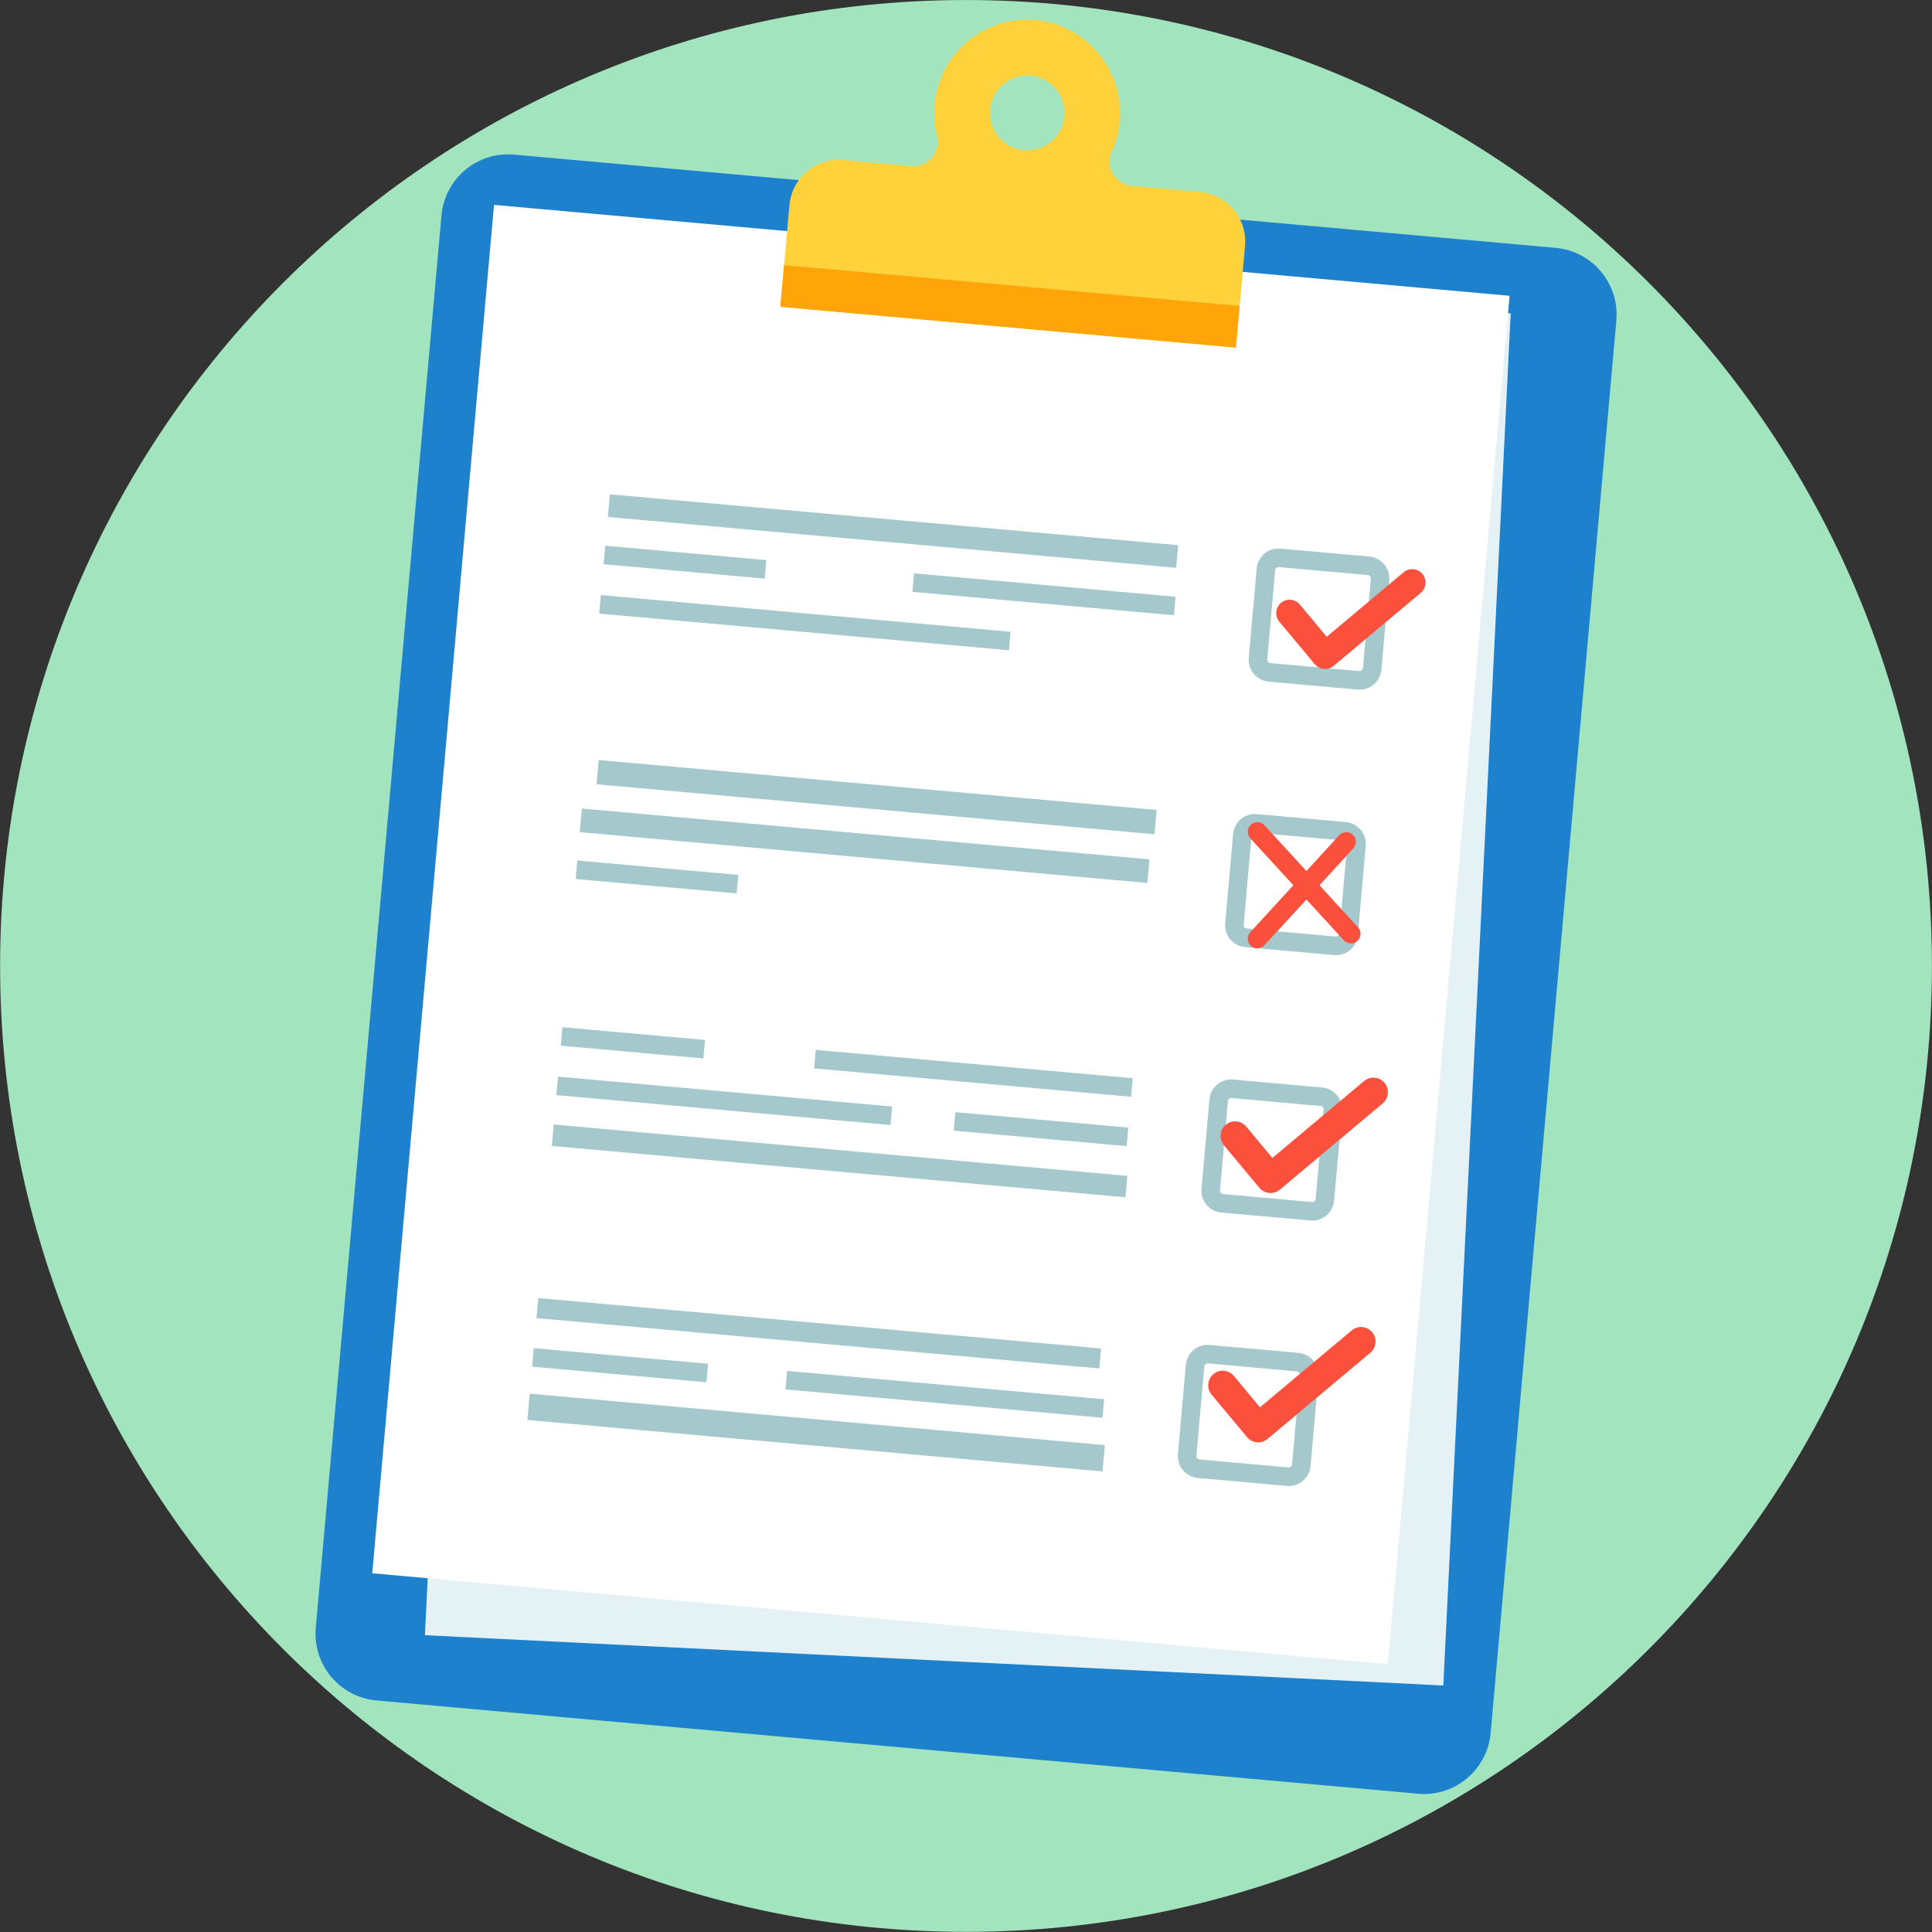
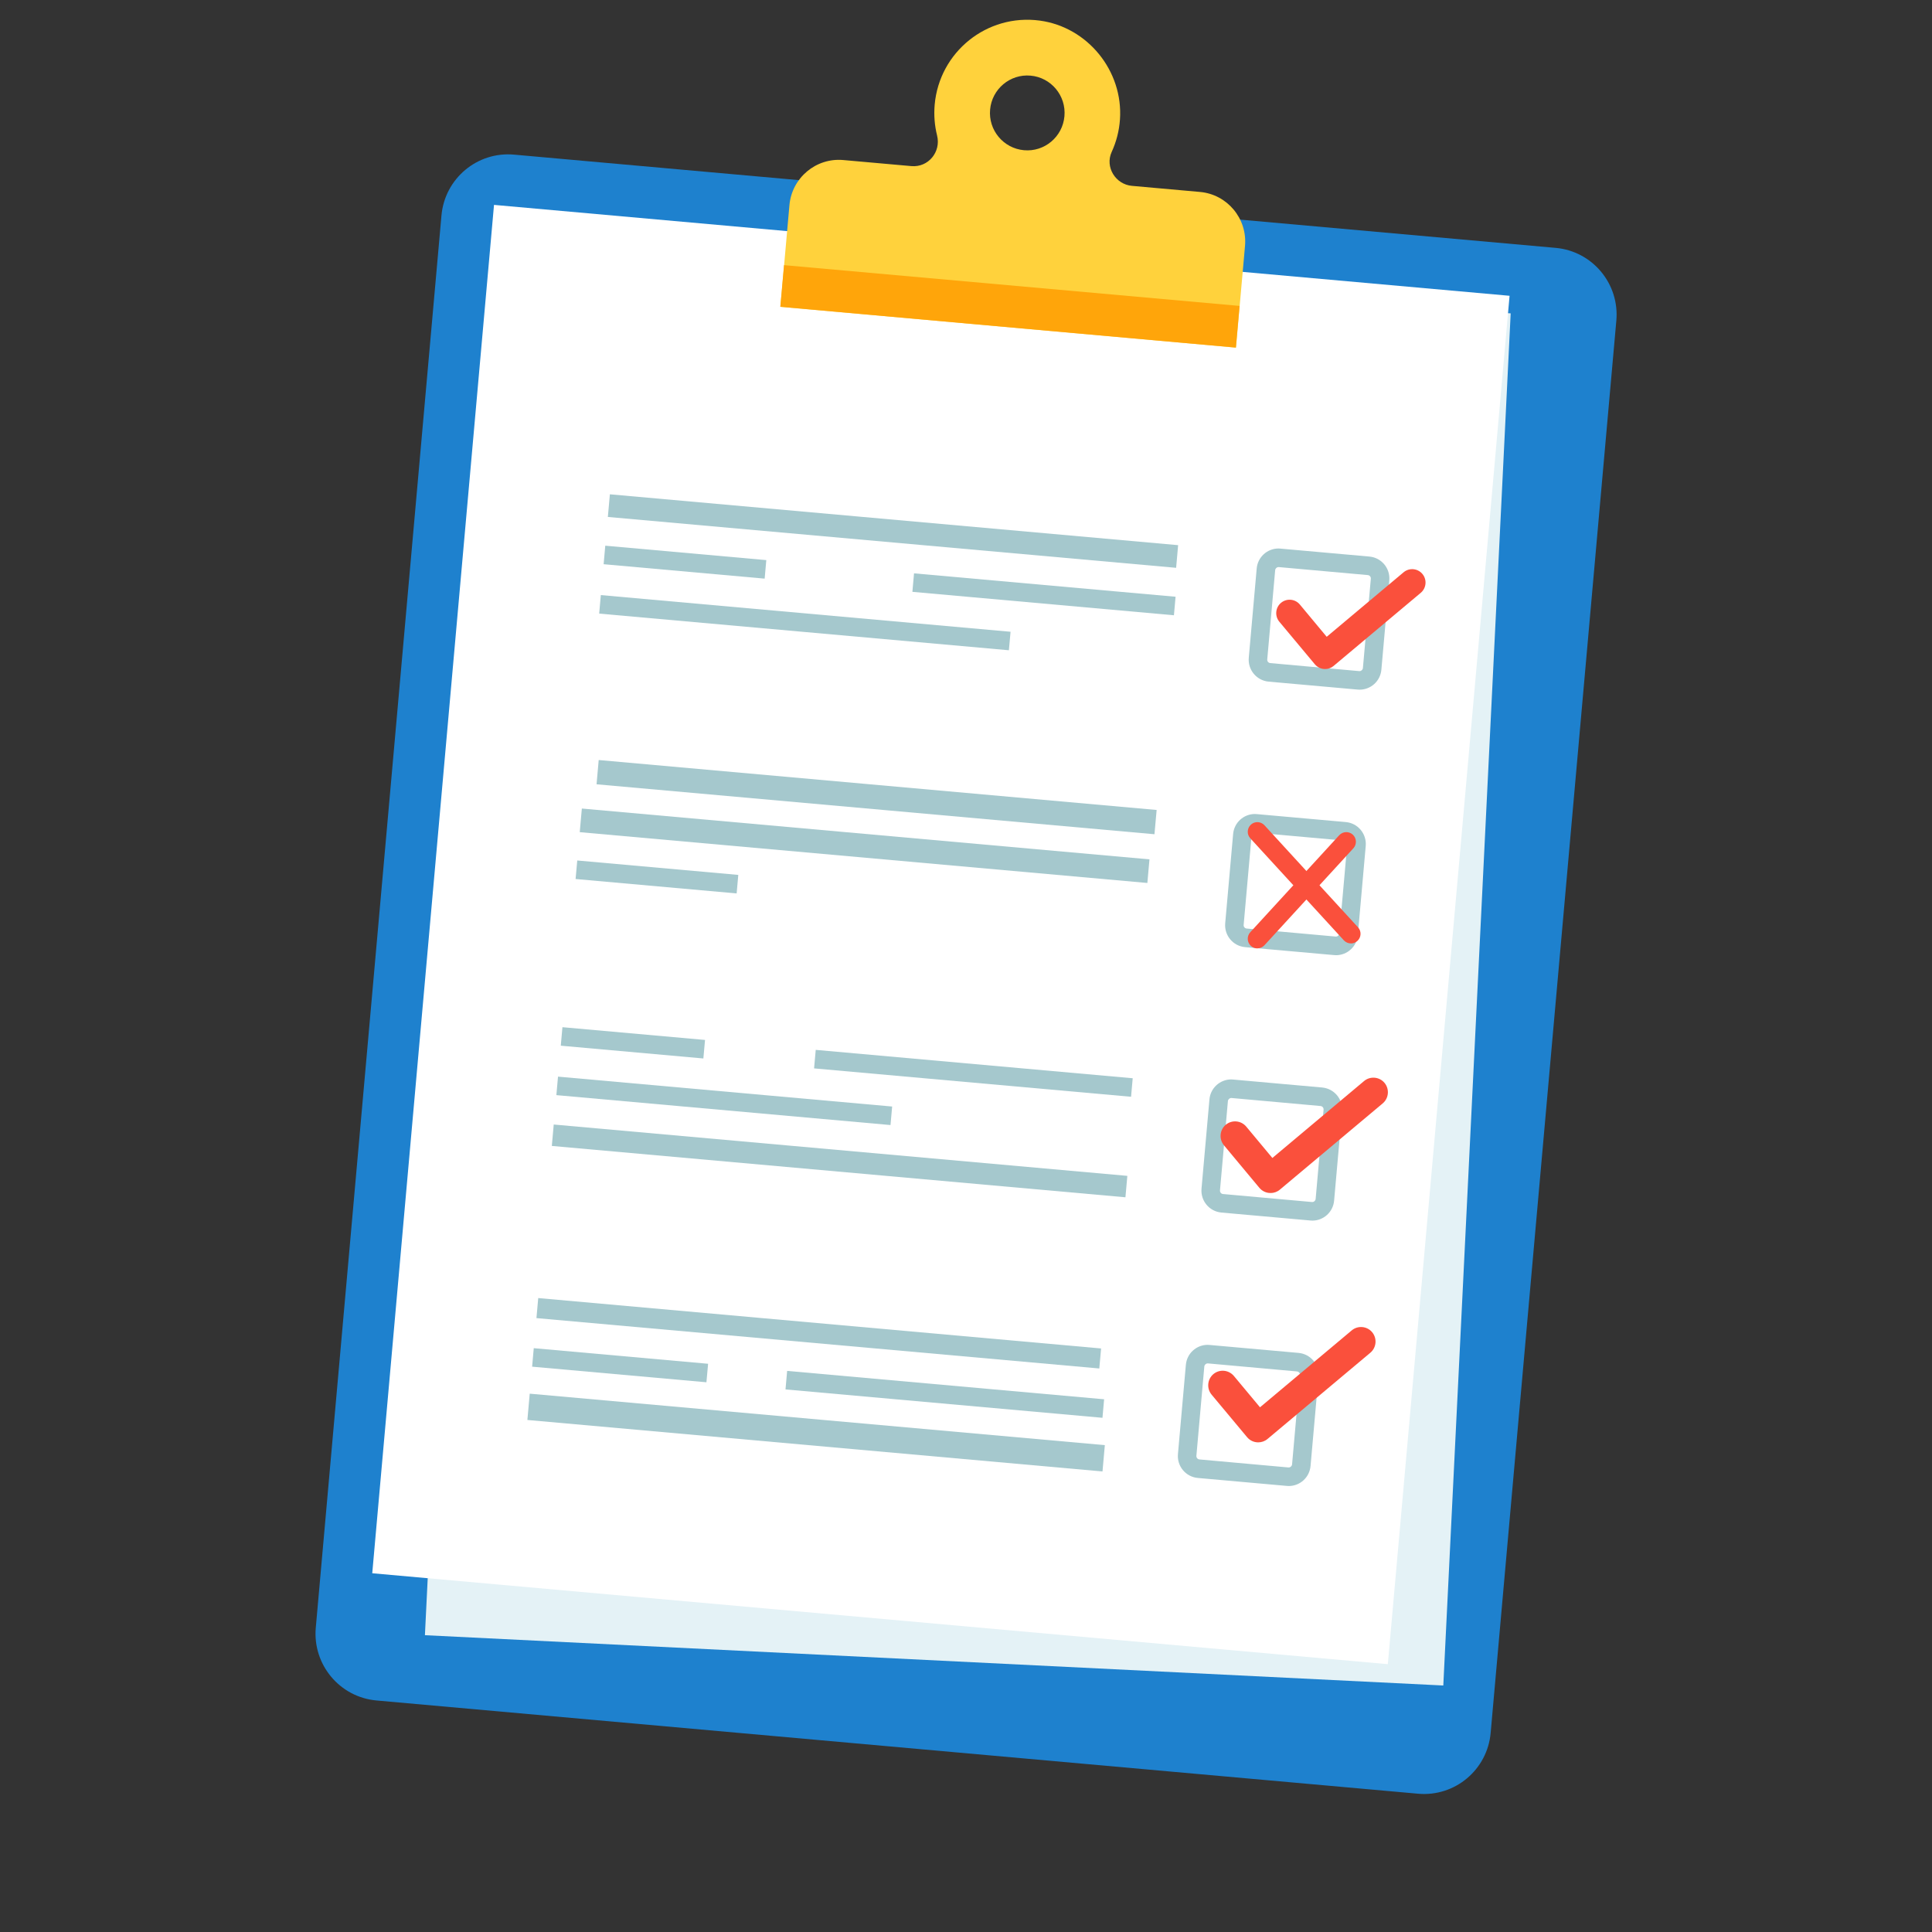
<svg xmlns="http://www.w3.org/2000/svg" width="80" height="80" viewBox="0 0 80 80" fill="none">
  <rect x="0" y="0" width="80" height="80" fill="#333333" stroke="none" />
  <g clip-path="url(#clip0_1_2808)">
    <path d="M40 79.994C62.09 79.994 79.997 62.087 79.997 39.998C79.997 17.909 62.09 0.001 40 0.001C17.911 0.001 0.004 17.909 0.004 39.998C0.004 62.087 17.911 79.994 40 79.994Z" fill="#A2E4BE" />
  </g>
  <g clip-path="url(#clip1_1_2808)">
    <path d="M64.416 10.264L21.285 6.403C19.761 6.266 18.416 7.394 18.28 8.923L13.076 67.399C12.94 68.927 14.065 70.276 15.589 70.413L58.721 74.274C60.244 74.41 61.59 73.282 61.725 71.754L66.929 13.277C67.065 11.749 65.94 10.4 64.416 10.264Z" fill="#1E81CE" />
    <path d="M62.554 12.975L20.385 10.892L17.595 67.71L59.764 69.793L62.554 12.975Z" fill="#E4F2F6" />
    <path d="M62.508 12.248L20.456 8.484L15.414 65.145L57.467 68.91L62.508 12.248Z" fill="white" />
    <path d="M49.69 7.948L46.872 7.696C46.19 7.636 45.746 6.915 46.033 6.29C46.221 5.879 46.342 5.429 46.375 4.947C46.515 2.941 45.041 1.122 43.056 0.853C40.867 0.558 38.896 2.152 38.703 4.335C38.665 4.775 38.701 5.204 38.802 5.608C38.974 6.29 38.438 6.941 37.738 6.878L34.918 6.627C33.789 6.525 32.79 7.362 32.689 8.495L32.315 12.705L51.179 14.394L51.553 10.184C51.654 9.051 50.819 8.049 49.69 7.948ZM42.675 3.132C43.524 3.207 44.153 3.962 44.076 4.814C44.001 5.666 43.249 6.298 42.4 6.22C41.55 6.143 40.921 5.39 40.998 4.538C41.073 3.687 41.825 3.055 42.675 3.132Z" fill="#FFD23C" />
    <path d="M32.465 10.979L32.311 12.704L51.175 14.393L51.328 12.667L32.465 10.979Z" fill="#FFA50A" />
    <path d="M52.94 23.482H52.954L56.638 23.813C56.715 23.821 56.771 23.888 56.763 23.966L56.435 27.661C56.428 27.733 56.368 27.789 56.298 27.789H56.283L52.599 27.457C52.522 27.45 52.467 27.383 52.474 27.305L52.802 23.61C52.809 23.538 52.87 23.482 52.94 23.482ZM52.94 22.712C52.474 22.712 52.078 23.068 52.037 23.542L51.709 27.237C51.666 27.738 52.032 28.179 52.532 28.225L56.216 28.554C56.242 28.556 56.271 28.558 56.298 28.558C56.763 28.558 57.159 28.203 57.2 27.729L57.528 24.034C57.572 23.533 57.205 23.092 56.706 23.046L53.022 22.717C52.995 22.715 52.966 22.712 52.94 22.712Z" fill="#A5C8CD" />
    <path d="M51.963 34.476H51.977L55.661 34.807C55.71 34.812 55.739 34.837 55.755 34.856C55.772 34.875 55.792 34.911 55.787 34.958L55.459 38.653C55.452 38.725 55.391 38.781 55.321 38.781H55.307L51.623 38.449C51.575 38.444 51.545 38.42 51.529 38.401C51.512 38.382 51.492 38.345 51.497 38.299L51.825 34.604C51.833 34.532 51.893 34.476 51.963 34.476ZM51.963 33.706C51.497 33.706 51.102 34.062 51.061 34.536L50.733 38.231C50.689 38.732 51.056 39.173 51.555 39.219L55.239 39.548C55.266 39.55 55.295 39.553 55.321 39.553C55.787 39.553 56.182 39.197 56.224 38.723L56.552 35.028C56.595 34.527 56.228 34.086 55.729 34.04L52.045 33.711C52.018 33.709 51.989 33.706 51.963 33.706Z" fill="#A5C8CD" />
    <path d="M50.982 45.466H50.997L54.681 45.798C54.758 45.805 54.814 45.873 54.806 45.95L54.478 49.645C54.471 49.718 54.411 49.773 54.341 49.773H54.326L50.642 49.442C50.565 49.435 50.51 49.367 50.517 49.289L50.845 45.594C50.852 45.522 50.913 45.466 50.982 45.466ZM50.982 44.697C50.517 44.697 50.121 45.052 50.08 45.527L49.752 49.222C49.709 49.723 50.075 50.163 50.575 50.209L54.259 50.538C54.285 50.541 54.314 50.543 54.341 50.543C54.806 50.543 55.202 50.187 55.243 49.713L55.571 46.018C55.615 45.517 55.248 45.077 54.748 45.031L51.065 44.702C51.038 44.699 51.009 44.697 50.982 44.697Z" fill="#A5C8CD" />
    <path d="M50.006 56.456H50.02L53.704 56.788C53.782 56.795 53.837 56.863 53.83 56.94L53.502 60.635C53.495 60.708 53.434 60.764 53.364 60.764H53.35L49.666 60.432C49.589 60.425 49.533 60.357 49.54 60.28L49.868 56.585C49.876 56.512 49.936 56.456 50.006 56.456ZM50.006 55.687C49.54 55.687 49.145 56.043 49.104 56.517L48.776 60.212C48.732 60.713 49.099 61.153 49.598 61.199L53.282 61.528C53.309 61.531 53.338 61.533 53.364 61.533C53.83 61.533 54.225 61.177 54.267 60.703L54.595 57.008C54.638 56.507 54.271 56.067 53.772 56.021L50.088 55.692C50.061 55.689 50.032 55.687 50.006 55.687Z" fill="#A5C8CD" />
    <path d="M25.254 20.468L25.17 21.406L48.701 23.512L48.784 22.574L25.254 20.468Z" fill="#A5C8CD" />
    <path d="M37.848 23.741L37.78 24.507L48.61 25.477L48.678 24.71L37.848 23.741Z" fill="#A5C8CD" />
    <path d="M25.063 22.596L24.995 23.363L31.663 23.96L31.731 23.193L25.063 22.596Z" fill="#A5C8CD" />
    <path d="M24.879 24.641L24.811 25.408L41.776 26.926L41.845 26.16L24.879 24.641Z" fill="#A5C8CD" />
    <path d="M24.791 31.471L24.702 32.476L47.804 34.544L47.894 33.539L24.791 31.471Z" fill="#A5C8CD" />
    <path d="M24.093 33.48L24.006 34.458L47.51 36.562L47.597 35.584L24.093 33.48Z" fill="#A5C8CD" />
    <path d="M23.903 35.631L23.834 36.398L30.503 36.995L30.571 36.228L23.903 35.631Z" fill="#A5C8CD" />
    <path d="M33.778 43.473L33.709 44.24L46.835 45.415L46.903 44.648L33.778 43.473Z" fill="#A5C8CD" />
    <path d="M23.289 42.534L23.221 43.3L29.125 43.829L29.194 43.062L23.289 42.534Z" fill="#A5C8CD" />
-     <path d="M39.559 46.051L39.491 46.818L46.652 47.459L46.72 46.692L39.559 46.051Z" fill="#A5C8CD" />
    <path d="M23.106 44.581L23.038 45.347L36.874 46.586L36.942 45.819L23.106 44.581Z" fill="#A5C8CD" />
    <path d="M22.929 46.564L22.85 47.451L46.602 49.577L46.681 48.69L22.929 46.564Z" fill="#A5C8CD" />
    <path d="M22.287 53.75L22.213 54.58L45.52 56.666L45.594 55.837L22.287 53.75Z" fill="#A5C8CD" />
    <path d="M32.594 56.766L32.526 57.533L45.651 58.708L45.719 57.941L32.594 56.766Z" fill="#A5C8CD" />
    <path d="M22.102 55.825L22.034 56.591L29.252 57.237L29.321 56.471L22.102 55.825Z" fill="#A5C8CD" />
    <path d="M21.935 57.709L21.838 58.798L45.652 60.93L45.749 59.84L21.935 57.709Z" fill="#A5C8CD" />
    <path d="M52.609 49.398C52.592 49.398 52.572 49.398 52.556 49.398C52.396 49.384 52.249 49.306 52.148 49.185L50.681 47.424C50.469 47.167 50.503 46.787 50.756 46.574C51.009 46.361 51.39 46.395 51.603 46.649L52.686 47.949L56.483 44.764C56.737 44.551 57.118 44.585 57.33 44.839C57.542 45.096 57.509 45.476 57.255 45.689L52.997 49.26C52.889 49.352 52.751 49.401 52.611 49.401L52.609 49.398Z" fill="#FA503C" />
    <path d="M54.868 27.701C54.852 27.701 54.835 27.701 54.82 27.701C54.673 27.689 54.538 27.616 54.444 27.505L52.974 25.744C52.779 25.509 52.81 25.158 53.044 24.962C53.279 24.766 53.628 24.797 53.824 25.032L54.936 26.368L58.12 23.697C58.355 23.5 58.704 23.532 58.9 23.767C59.095 24.001 59.064 24.352 58.83 24.548L55.221 27.575C55.122 27.66 54.996 27.704 54.866 27.704L54.868 27.701Z" fill="#FA503C" />
    <path d="M52.099 59.725C51.928 59.725 51.757 59.652 51.639 59.51L50.169 57.748C49.957 57.492 49.991 57.112 50.244 56.899C50.498 56.686 50.876 56.72 51.091 56.974L52.174 58.273L55.972 55.089C56.225 54.876 56.606 54.91 56.818 55.164C57.031 55.42 56.997 55.8 56.744 56.013L52.485 59.585C52.372 59.679 52.237 59.725 52.099 59.725Z" fill="#FA503C" />
    <path d="M52.065 39.272C51.968 39.272 51.872 39.238 51.795 39.166C51.633 39.016 51.623 38.764 51.771 38.602L55.455 34.585C55.604 34.423 55.855 34.413 56.017 34.561C56.178 34.711 56.188 34.962 56.041 35.125L52.357 39.142C52.277 39.226 52.171 39.27 52.065 39.27V39.272Z" fill="#FA503C" />
    <path d="M55.938 39.065C55.832 39.065 55.723 39.021 55.646 38.937L51.772 34.712C51.622 34.549 51.634 34.298 51.796 34.148C51.957 33.998 52.208 34.01 52.358 34.172L56.232 38.397C56.382 38.559 56.37 38.811 56.208 38.961C56.131 39.031 56.035 39.067 55.938 39.067V39.065Z" fill="#FA503C" />
  </g>
  <defs>
    <clipPath id="clip0_1_2808">
-       <rect width="80" height="80" fill="white" transform="translate(0 -0)" />
-     </clipPath>
+       </clipPath>
    <clipPath id="clip1_1_2808">
      <rect width="53.878" height="73.469" fill="white" transform="translate(13.061 0.816)" />
    </clipPath>
  </defs>
</svg>